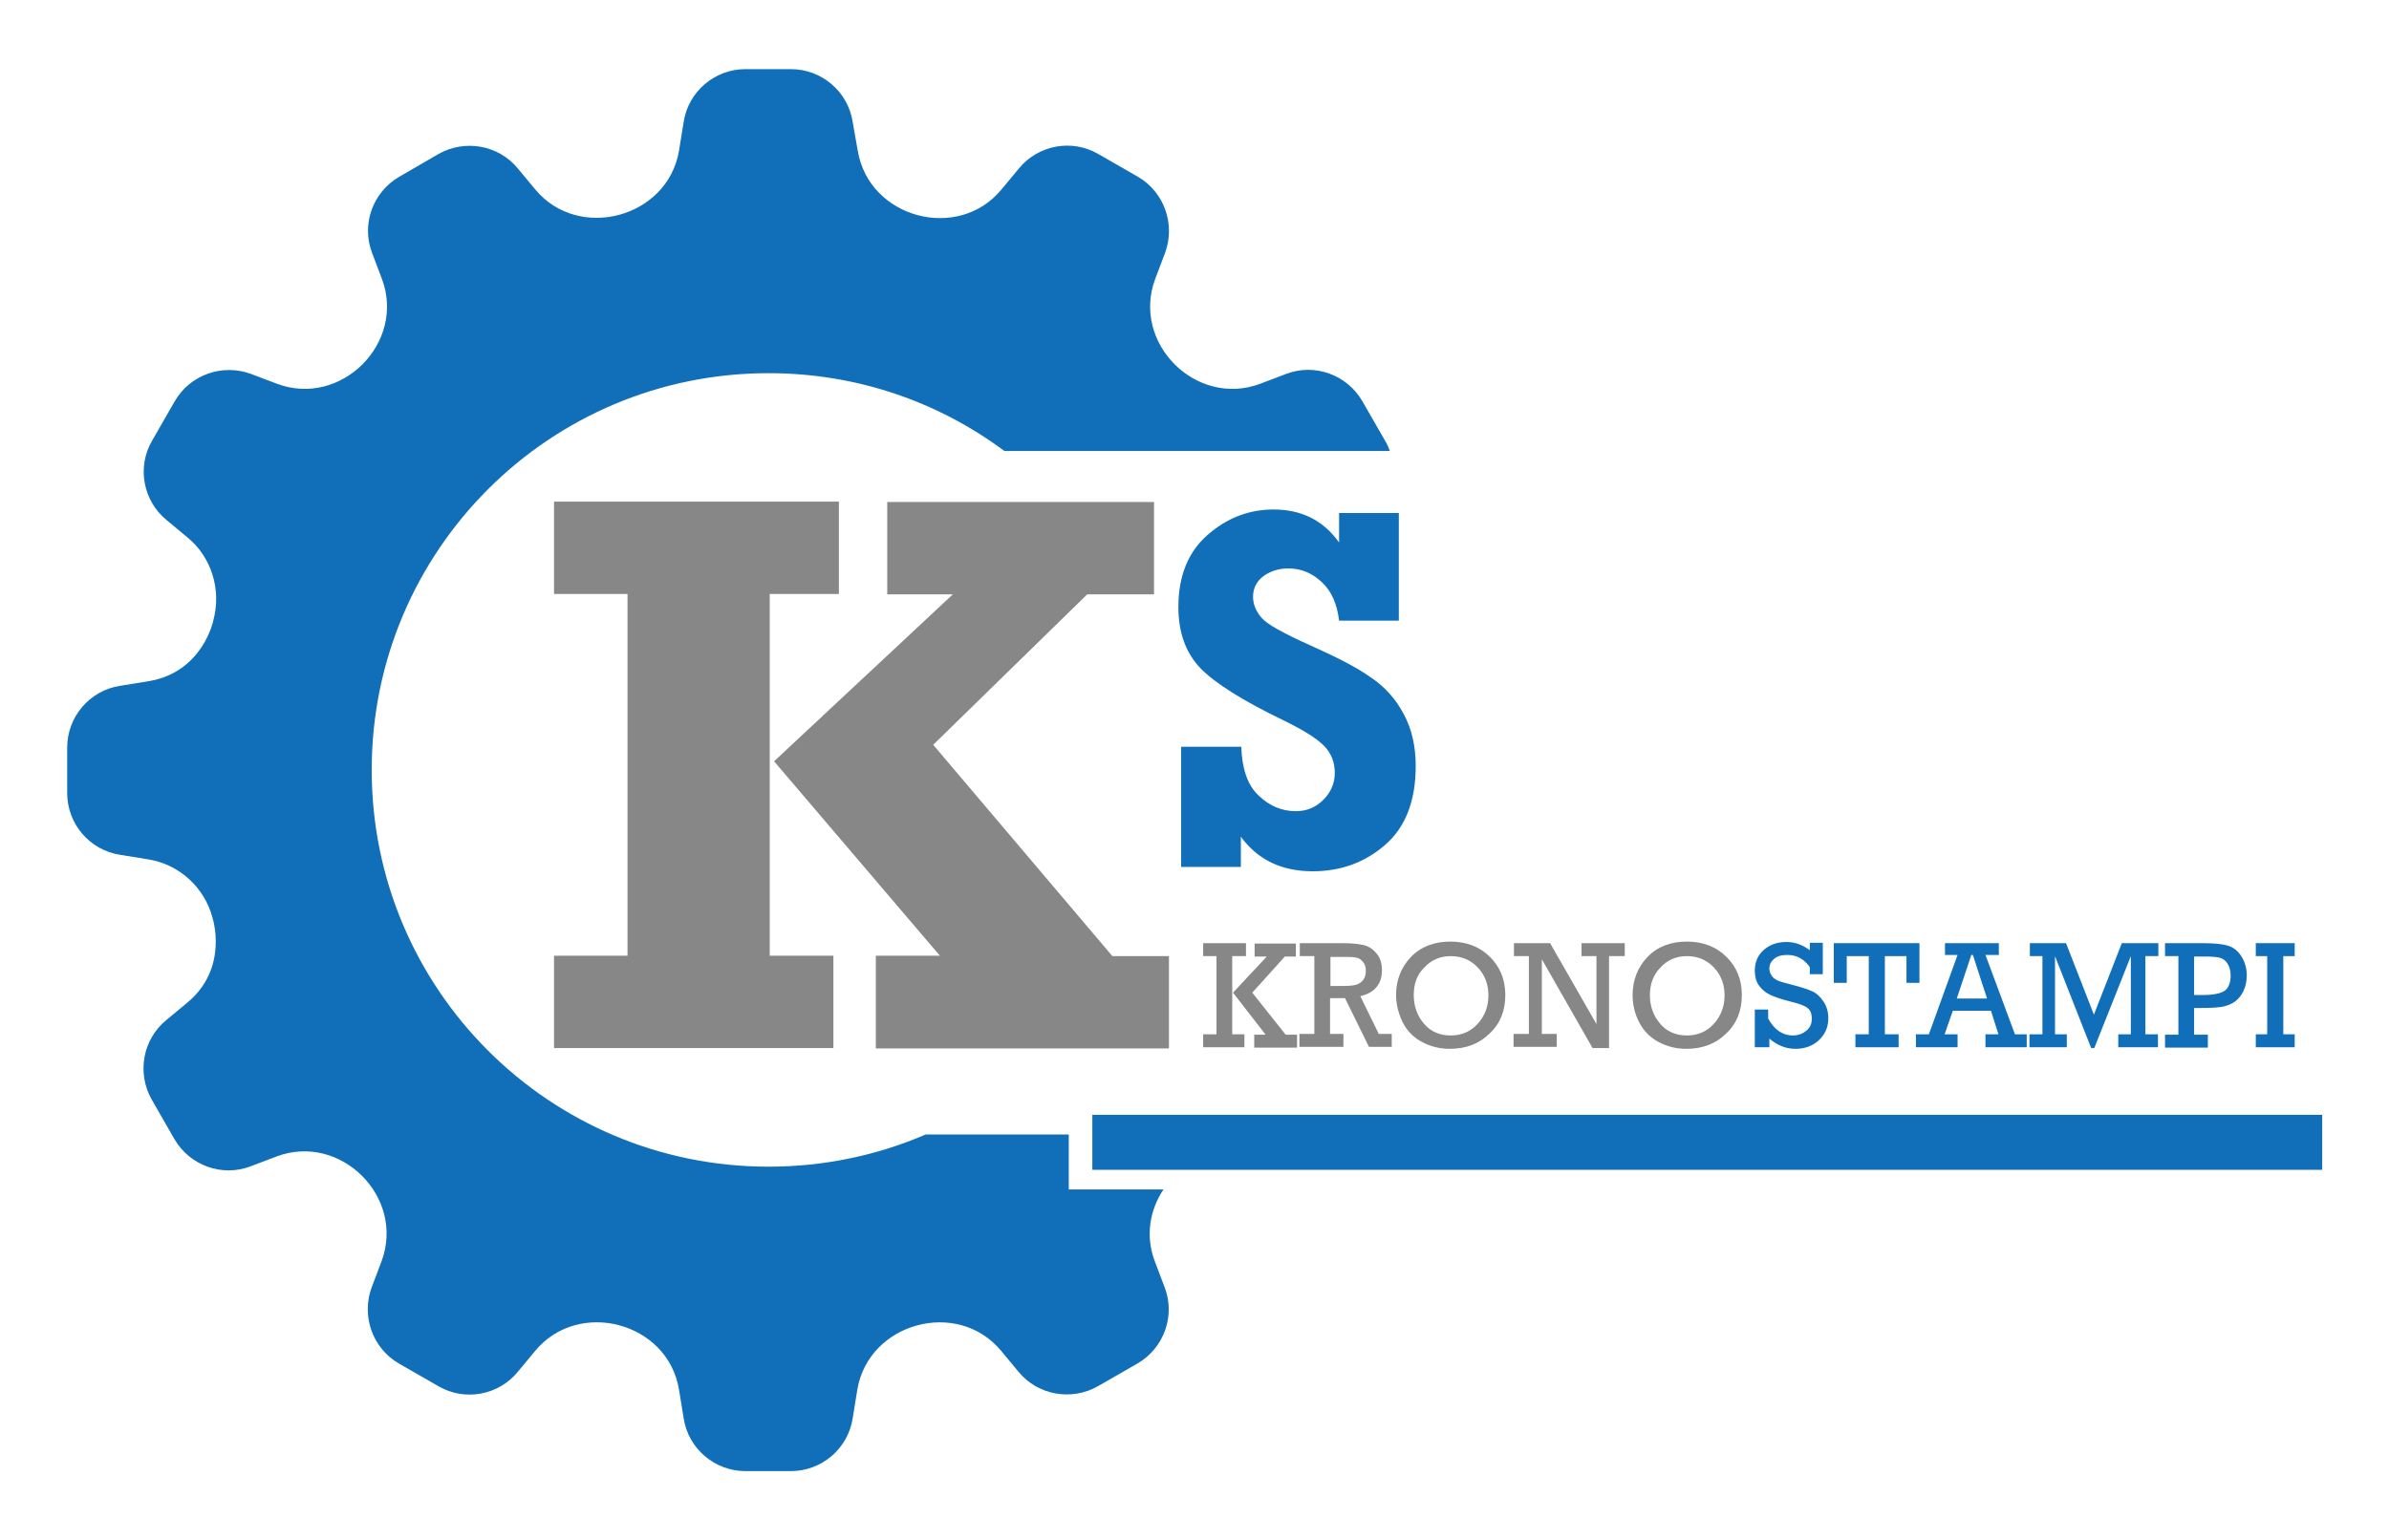
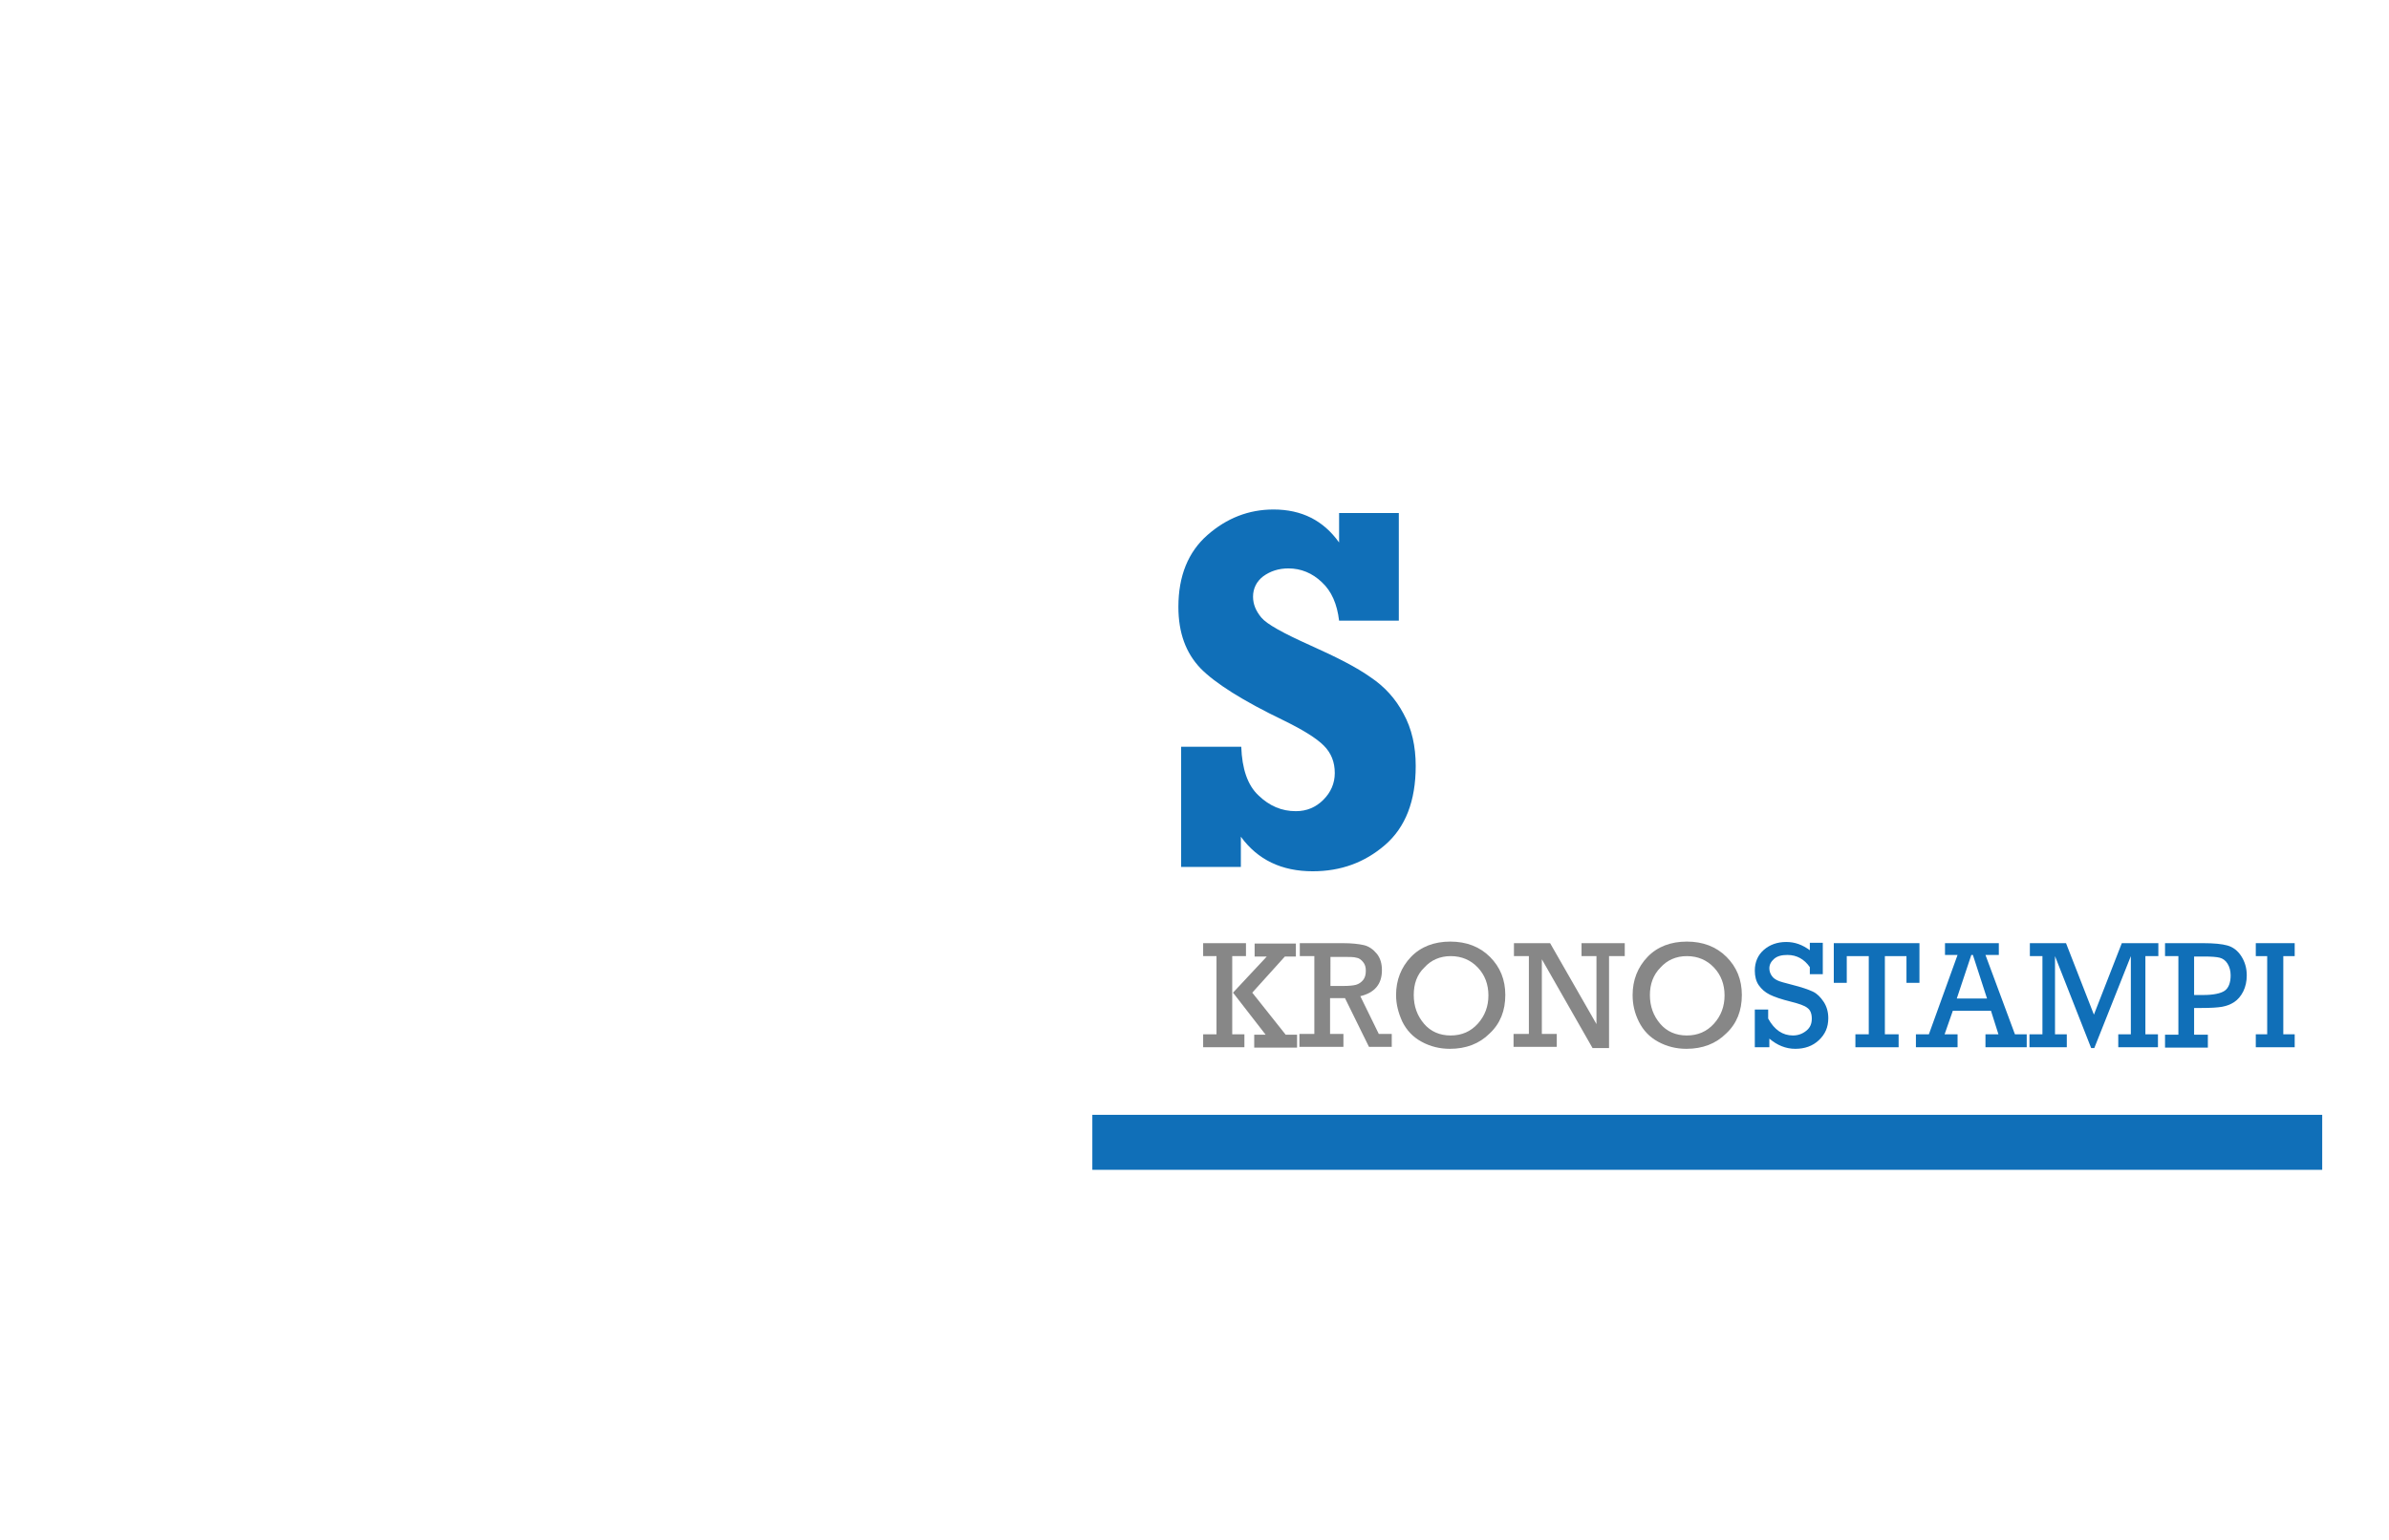
<svg xmlns="http://www.w3.org/2000/svg" version="1.1" id="Livello_1" x="0px" y="0px" viewBox="0 0 608 392" style="enable-background:new 0 0 608 392;" xml:space="preserve">
  <style type="text/css">
	.st0{fill:#106FB8;}
	.st1{fill:#878787;}
</style>
  <g>
-     <path class="st0" d="M293.9,321.1c-2.5-6.6-1.2-13.2,2.2-18.3H272v-14h-36.4c-12.3,5.3-25.8,8.2-40,8.2c-55.8,0-101-45.2-101-101   s45.2-101,101-101c22.5,0,43.2,7.3,60,19.8h98.1c-0.3-0.9-0.7-1.8-1.2-2.6l-5.8-10.1c-3.9-6.7-12.1-9.7-19.4-6.9l-6.6,2.5   c-16.3,6.1-32.8-10.4-26.7-26.7l2.5-6.6c2.7-7.3-0.2-15.5-6.9-19.4l-10.1-5.8c-6.7-3.9-15.3-2.3-20.2,3.7l-4.4,5.3   c-11,13.4-33.7,7.4-36.6-9.8L217,31c-1.2-7.7-7.9-13.4-15.7-13.4h-11.6c-7.8,0-14.5,5.7-15.7,13.4l-1.2,7.4   c-2.9,17.1-25.6,23.1-36.6,9.8l-4.4-5.3c-4.9-6-13.5-7.5-20.2-3.7L101.6,45c-6.7,3.9-9.7,12.1-6.9,19.4l2.5,6.6   c6.1,16.3-10.4,32.8-26.7,26.7l-6.6-2.5c-7.3-2.7-15.5,0.2-19.4,6.9l-5.8,10.1c-3.9,6.7-2.3,15.3,3.7,20.2l5.3,4.4   c6.1,5,8.7,13.3,6.6,21.1c0,0.1-2.7,13.2-16.4,15.5l-7.4,1.2c-7.7,1.2-13.4,7.9-13.4,15.7v11.6c0,7.8,5.7,14.5,13.4,15.7l7.4,1.2   c7.8,1.3,14.2,7.2,16.2,14.9c0,0.1,4.2,12.8-6.5,21.6l-5.3,4.4c-6,4.9-7.5,13.5-3.7,20.2l5.8,10.1c3.9,6.7,12.1,9.7,19.4,6.9   l6.6-2.5c16.2-6.1,32.8,10.3,26.7,26.7l-2.5,6.6c-2.7,7.3,0.2,15.5,6.9,19.4l10.1,5.8c6.7,3.9,15.3,2.3,20.2-3.7l4.4-5.3   c11-13.3,33.7-7.4,36.6,9.8l1.2,7.4c1.2,7.7,7.9,13.4,15.7,13.4h11.6c7.8,0,14.5-5.7,15.7-13.4l1.2-7.4c2.9-17,25.5-23.2,36.6-9.8   l4.4,5.3c4.9,6,13.5,7.5,20.2,3.7l10.1-5.8c6.7-3.9,9.7-12.1,6.9-19.4L293.9,321.1z" />
    <rect x="278" y="283.8" class="st0" width="313" height="14" />
    <g>
-       <path class="st1" d="M141,266.8v-23.5h18.7v-92.1H141v-23.5h72.5v23.5h-17.6v92.1h16.2v23.5H141z M222.9,266.8v-23.5h16.3    L197,193.8l45.5-42.5h-16.7v-23.5h67.9v23.5h-17l-39.2,38.3l45.6,53.8h14.4v23.5H222.9z" />
-     </g>
+       </g>
    <g>
      <path class="st0" d="M300.6,220.8v-30.7h15.3c0.2,5.6,1.6,9.8,4.4,12.4c2.8,2.7,5.9,4,9.5,4c2.8,0,5.1-1,7-2.9    c1.9-1.9,2.9-4.2,2.9-6.8c0-2.8-0.9-5.1-2.8-7c-1.9-1.9-5.3-4-10.2-6.4c-10.4-5-17.5-9.5-21.2-13.3c-3.7-3.9-5.6-9-5.6-15.6    c0-7.9,2.5-14,7.4-18.3c4.9-4.3,10.5-6.5,16.8-6.5c7.2,0,12.7,2.8,16.7,8.4v-7.5h15.2v27.4h-15.2c-0.5-4.2-1.9-7.5-4.4-9.8    c-2.4-2.3-5.3-3.5-8.5-3.5c-2.5,0-4.6,0.7-6.4,2c-1.7,1.3-2.6,3.1-2.6,5.2c0,1.9,0.7,3.6,2.1,5.3c1.4,1.7,5.6,4,12.5,7.1    c6.7,3,11.8,5.6,15.3,8.1c3.6,2.4,6.4,5.5,8.4,9.3c2.1,3.8,3.1,8.3,3.1,13.3c0,8.9-2.6,15.6-7.8,20.1c-5.2,4.5-11.3,6.7-18.4,6.7    c-7.9,0-14-2.9-18.3-8.8v7.7H300.6z" />
    </g>
    <g>
      <path class="st1" d="M309.6,263.3v-19.9h-3.4v-3.3h10.9v3.3h-3.5v19.9h3.1v3.3h-10.5v-3.3H309.6z M313.8,252.7l8.6-9.2h-3.1v-3.3    h10.5v3.3H327l-8.3,9.2l8.5,10.7h2.9v3.3h-10.9v-3.3h2.9L313.8,252.7z" />
      <path class="st1" d="M334.5,263.3v-19.9h-3.7v-3.3h10.9c2.3,0,4.1,0.2,5.4,0.5c1.3,0.3,2.4,1.1,3.3,2.2s1.3,2.5,1.3,4.2    c0,3.5-1.8,5.7-5.5,6.6l4.7,9.6h3.3v3.3h-5.8l-6.1-12.4h-3.8v9.1h3.4v3.3h-11.2v-3.3H334.5z M338.5,251h3.2c1.5,0,2.7-0.1,3.4-0.3    c0.7-0.2,1.3-0.6,1.8-1.2c0.5-0.6,0.7-1.4,0.7-2.4c0-0.9-0.2-1.6-0.7-2.2c-0.5-0.6-1-1-1.7-1.1c-0.7-0.2-1.7-0.2-3.2-0.2h-3.4V251    z" />
      <path class="st1" d="M355.3,253.3c0-3.8,1.3-7.1,3.8-9.7c2.5-2.6,5.9-3.9,10-3.9c4.1,0,7.5,1.3,10.1,3.9c2.6,2.6,3.9,5.8,3.9,9.7    c0,4-1.3,7.3-4,9.8c-2.6,2.6-6,3.9-10.1,3.9c-2.6,0-5-0.6-7.2-1.8c-2.2-1.2-3.8-2.9-4.9-5.1C355.9,257.9,355.3,255.7,355.3,253.3z     M359.8,253.3c0,2.9,0.9,5.3,2.6,7.3s4,3,6.8,3c2.8,0,5.1-1,6.9-3c1.8-2,2.7-4.4,2.7-7.2c0-2.8-0.9-5.2-2.7-7.1s-4.1-2.9-6.9-2.9    c-2.7,0-5,1-6.7,2.9C360.6,248.1,359.8,250.5,359.8,253.3z" />
      <path class="st1" d="M389.1,263.3v-19.9h-3.8v-3.3h9.2l11.8,20.6v-17.3h-3.8v-3.3h11v3.3h-4v23.4h-4.2l-12.9-22.6v19h3.8v3.3h-11    v-3.3H389.1z" />
      <path class="st1" d="M415.5,253.3c0-3.8,1.3-7.1,3.8-9.7c2.5-2.6,5.9-3.9,10-3.9c4.1,0,7.5,1.3,10.1,3.9c2.6,2.6,3.9,5.8,3.9,9.7    c0,4-1.3,7.3-4,9.8c-2.6,2.6-6,3.9-10.1,3.9c-2.6,0-5-0.6-7.2-1.8c-2.2-1.2-3.8-2.9-4.9-5.1S415.5,255.7,415.5,253.3z     M419.9,253.3c0,2.9,0.9,5.3,2.6,7.3s4,3,6.8,3c2.8,0,5.1-1,6.9-3c1.8-2,2.7-4.4,2.7-7.2c0-2.8-0.9-5.2-2.7-7.1s-4.1-2.9-6.9-2.9    c-2.7,0-5,1-6.7,2.9C420.8,248.1,419.9,250.5,419.9,253.3z" />
    </g>
    <g>
      <path class="st0" d="M446.6,266.7V257h3.4v2.3c1.6,2.9,3.7,4.3,6.3,4.3c1.3,0,2.4-0.4,3.4-1.2s1.4-1.8,1.4-3.1    c0-1.3-0.4-2.2-1.1-2.7c-0.7-0.6-2.2-1.1-4.2-1.6c-2.4-0.6-4.2-1.2-5.4-1.8c-1.2-0.6-2.1-1.4-2.8-2.4s-1-2.3-1-3.7    c0-2.2,0.8-4,2.3-5.3c1.5-1.3,3.4-2,5.7-2c2.2,0,4.1,0.7,6,2.1V240h3.3v8h-3.3v-1.8c-1.4-2-3.3-3.1-5.7-3.1c-1.5,0-2.6,0.3-3.4,1    s-1.2,1.5-1.2,2.4c0,0.7,0.2,1.3,0.6,1.9s0.9,0.9,1.5,1.2s1.8,0.6,3.7,1.1c2.4,0.6,4.1,1.2,5.2,1.7s2,1.4,2.8,2.6    c0.8,1.2,1.2,2.6,1.2,4.2c0,2.3-0.8,4.1-2.4,5.6s-3.6,2.2-6,2.2c-2.4,0-4.6-0.9-6.6-2.6v2.2H446.6z" />
      <path class="st0" d="M475.6,263.3v-19.9H470v6.8h-3.3v-10.1h21.8v10.1h-3.3v-6.8h-5.5v19.9h3.5v3.3h-11v-3.3H475.6z" />
      <path class="st0" d="M506.7,257.3H497l-2.1,6h3.3v3.3h-10.6v-3.3h3.3l7.3-20.2H495v-3h13.7v3h-3.4l7.5,20.2h3v3.3h-10.5v-3.3h3.3    L506.7,257.3z M505.7,254.2l-3.6-11.1h-0.4l-3.7,11.1H505.7z" />
      <path class="st0" d="M519.8,263.3v-19.9h-3.2v-3.3h9.2l7.1,18.2l7.1-18.2h9.3v3.3H546v19.9h3.2v3.3h-10.1v-3.3h3.2v-19.9    l-9.3,23.4h-0.8l-9.2-23.4v19.9h3v3.3h-9.5v-3.3H519.8z" />
      <path class="st0" d="M554.4,263.3v-19.9H551v-3.3h9.6c2.8,0,4.9,0.2,6.3,0.6c1.4,0.4,2.6,1.3,3.5,2.7s1.4,3,1.4,4.9    c0,1.5-0.3,2.9-0.9,4.1s-1.4,2.1-2.3,2.7c-0.9,0.6-2,1-3.1,1.2c-1.2,0.2-2.9,0.3-5.2,0.3h-1.9v6.8h3.5v3.3H551v-3.3H554.4z     M558.4,253.3h2.3c2.6,0,4.5-0.4,5.5-1.1c1-0.7,1.5-2.1,1.5-3.9c0-1.2-0.3-2.2-0.8-3s-1.2-1.3-2-1.5c-0.8-0.2-2.1-0.3-4-0.3h-2.5    V253.3z" />
      <path class="st0" d="M577,263.3v-19.9h-2.9v-3.3h9.9v3.3h-2.9v19.9h2.9v3.3h-9.9v-3.3H577z" />
    </g>
  </g>
  <g>
</g>
  <g>
</g>
  <g>
</g>
  <g>
</g>
  <g>
</g>
  <g>
</g>
  <g>
</g>
  <g>
</g>
  <g>
</g>
  <g>
</g>
  <g>
</g>
  <g>
</g>
  <g>
</g>
  <g>
</g>
  <g>
</g>
</svg>